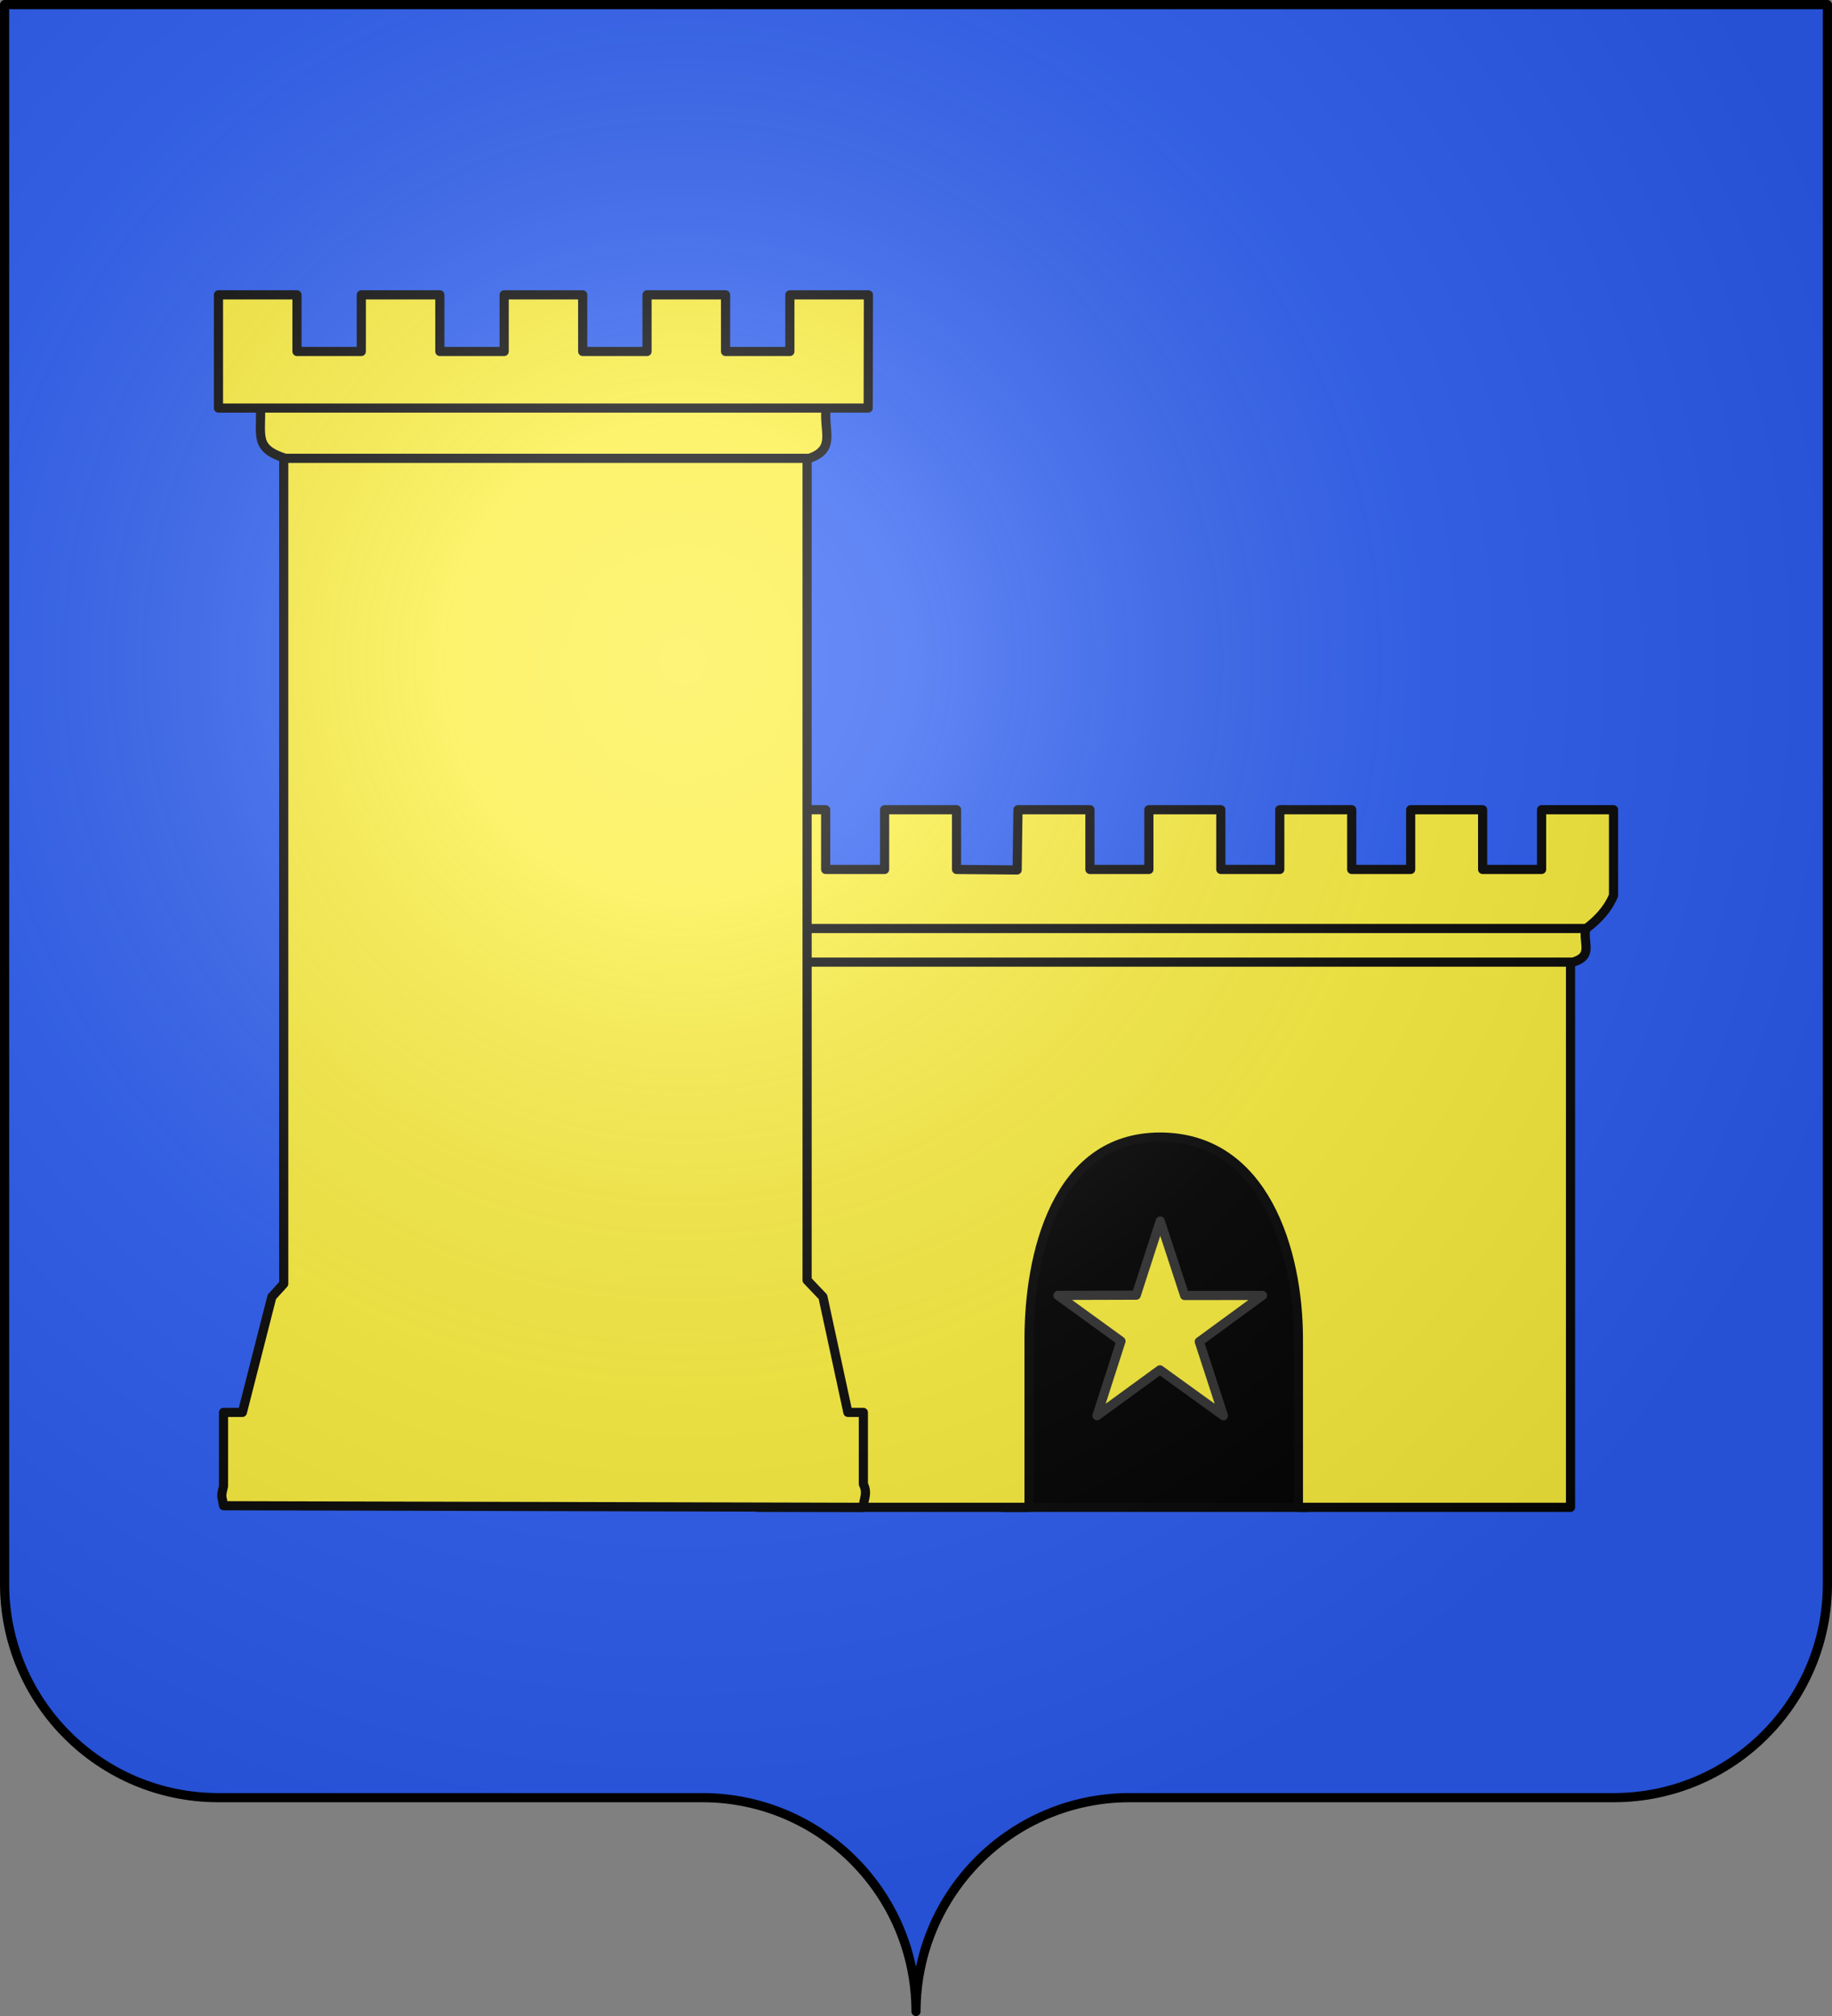
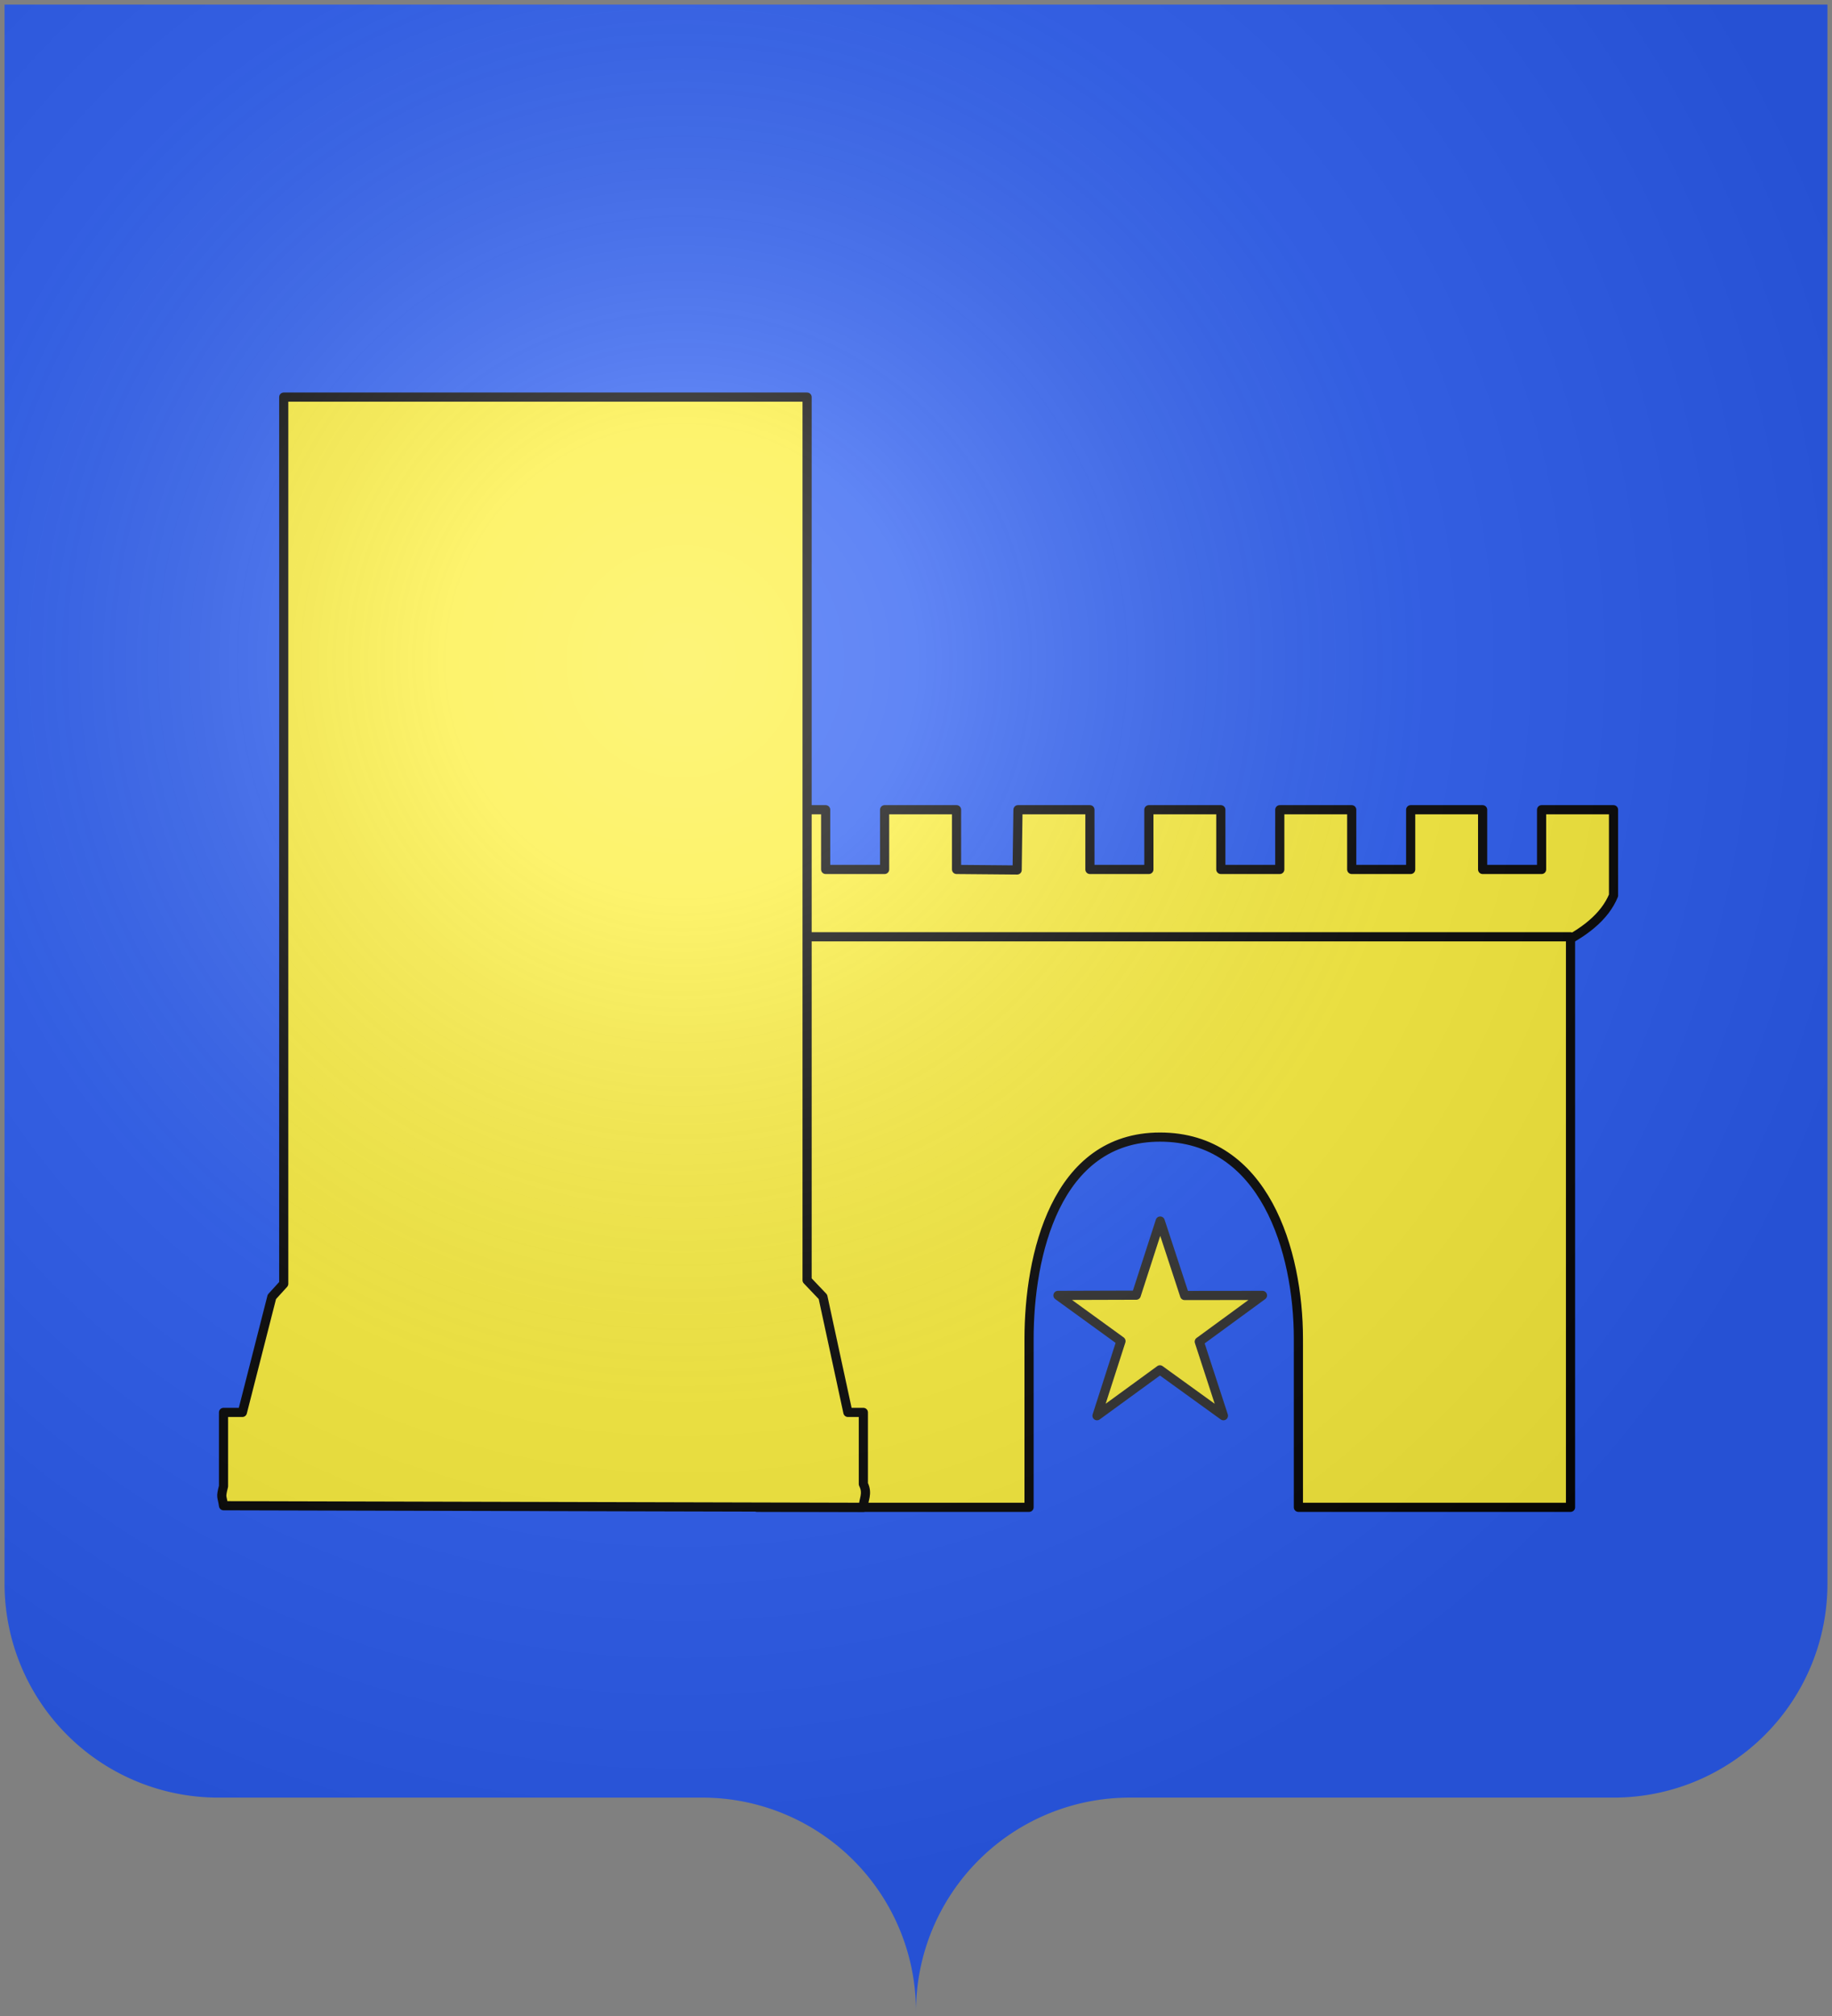
<svg xmlns="http://www.w3.org/2000/svg" width="600" height="660" viewBox="-300 -295 600 660">
  <rect x="-300" y="-295" width="600" height="660" fill="#808080" stroke="none" />
  <radialGradient id="a" cx="-76.5" cy="-78.5" r="405" gradientUnits="userSpaceOnUse">
    <stop offset="0" stop-color="#fff" stop-opacity=".31" />
    <stop offset=".19" stop-color="#fff" stop-opacity=".25" />
    <stop offset=".6" stop-color="#6b6b6b" stop-opacity=".125" />
    <stop offset="1" stop-opacity=".125" />
  </radialGradient>
  <g stroke-linecap="round" stroke-linejoin="round">
    <path fill="#2b5df2" d="M-298.5-293.5h597v517a70 70 0 0 1-70 70H70a70 70 0 0 0-70 70 70 70 0 0 0-70-70h-158.5a70 70 0 0 1-70-70z" />
    <g fill="#fcef3c" stroke="#060606" stroke-width="2.961">
-       <path fill="#000" d="M-131.893 74.705h99.012v123.033h-99.012z" transform="matrix(-1.013 0 0 1.013 -5.002 -1.838)" />
      <path d="M37.637-8.24 18.05-8.41v-19.302H-5.21V-8.41h-19.06v-19.302h-23.262V-8.41h-19.06v-19.302h-23.262V-8.41h-19.06v-19.302h-23.262l.454 54.333C-68.73 26.62 208.23 54.355 230.454 0v-27.713h-23.26V-8.41h-19.061v-19.302H164.87V-8.41h-19.06v-19.302H122.55V-8.41h-19.06v-19.302H80.227V-8.41h-19.06v-19.302H37.905z" transform="matrix(1.013 0 0 1.013 -5.002 -1.838)" />
      <path d="M216.548 13.349v184.389h-87.977v-54.444c0-28.344-10.95-65.208-44.744-65.208S41.49 116.453 41.49 143.294v54.444H-46.53V13.349z" transform="matrix(1.013 0 0 1.013 -5.002 -1.838)" />
-       <path d="M221.452 10.675H-38.39c.21 6.228-1.517 8.773 5.985 10.871h249.742c6.693-2.024 3.225-5.915 4.115-10.871" transform="matrix(1.013 0 0 1.013 -5.002 -1.838)" />
      <path d="M-30.272-161.065v285.402l5.117 5.374 8.074 37.349h4.997v23.156c1.58 3.196-.04 4.99 0 7.524l-206.862-.524c-.448-3.275-1.005-2.361 0-6.292V167.06h6.096l9.533-37.349 3.838-4.216v-286.56z" transform="matrix(1.013 0 0 1.013 -5.002 -1.838)" />
-       <path d="M-24.046-157.946h-182.939c.283 9.55-2.034 13.452 8.025 16.67h169.398c8.972-3.105 4.323-9.07 5.516-16.67" transform="matrix(1.013 0 0 1.013 -5.002 -1.838)" />
-       <path d="m-10.449-194.112-.068 36.593H-220.58v-36.593h25.385v18.3h20.801v-18.3h25.386v18.3h20.801v-18.3h25.386v18.3h20.8v-18.3h25.387v18.3h20.8v-18.3z" transform="matrix(1.013 0 0 1.013 -5.002 -1.838)" />
      <path stroke="#313131" d="m83.892 105.218 7.895 24.06 25.169-.029-20.435 14.946 7.806 23.937-20.524-14.823-20.345 14.823 7.75-24.107-20.379-14.776 25.314-.076z" transform="matrix(1.013 0 0 1.013 -5.002 -1.838)" />
    </g>
    <path fill="url(#a)" d="M-298.5-293.5h597v517a70 70 0 0 1-70 70H70a70 70 0 0 0-70 70 70 70 0 0 0-70-70h-158.5a70 70 0 0 1-70-70z" />
-     <path fill="none" stroke="#000" stroke-width="3" d="M-298.5-293.5h597v517.017c0 38.66-31.34 70.002-70 70.002H70c-38.66 0-70 31.34-70 70.002 0-38.661-31.34-70.002-70-70.002h-158.5c-38.66 0-70-31.341-70-70.002z" />
  </g>
</svg>